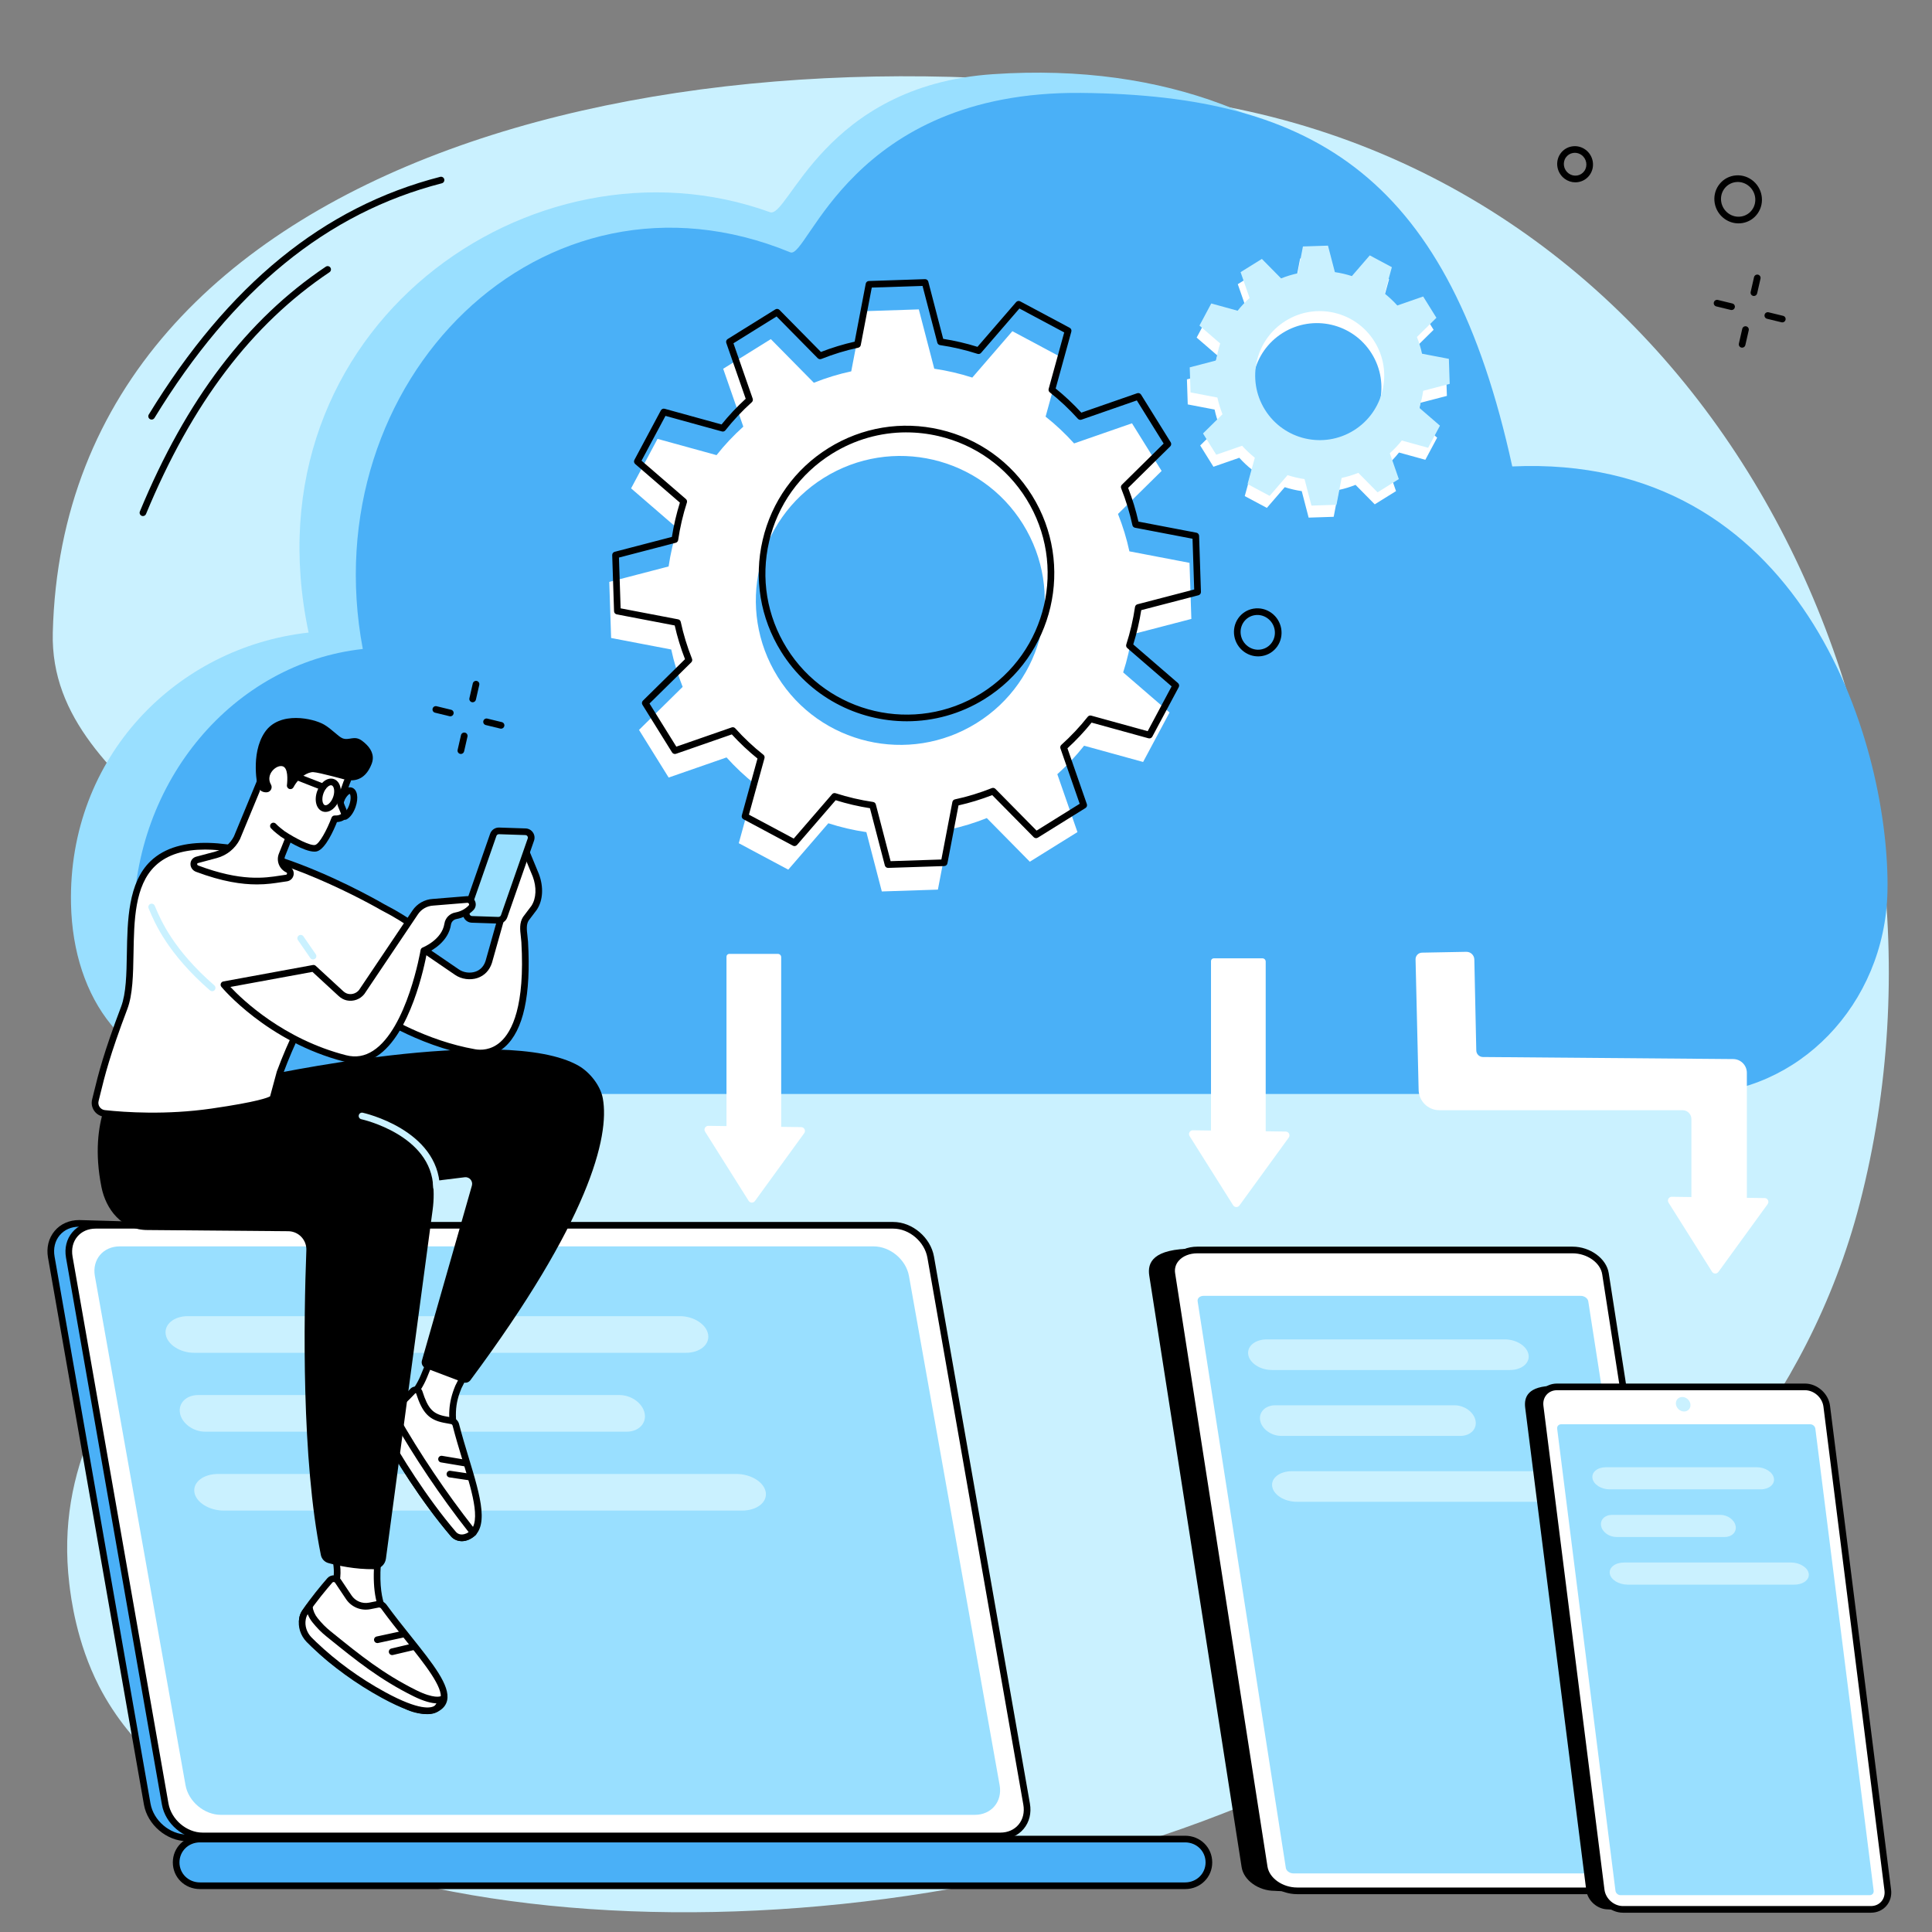
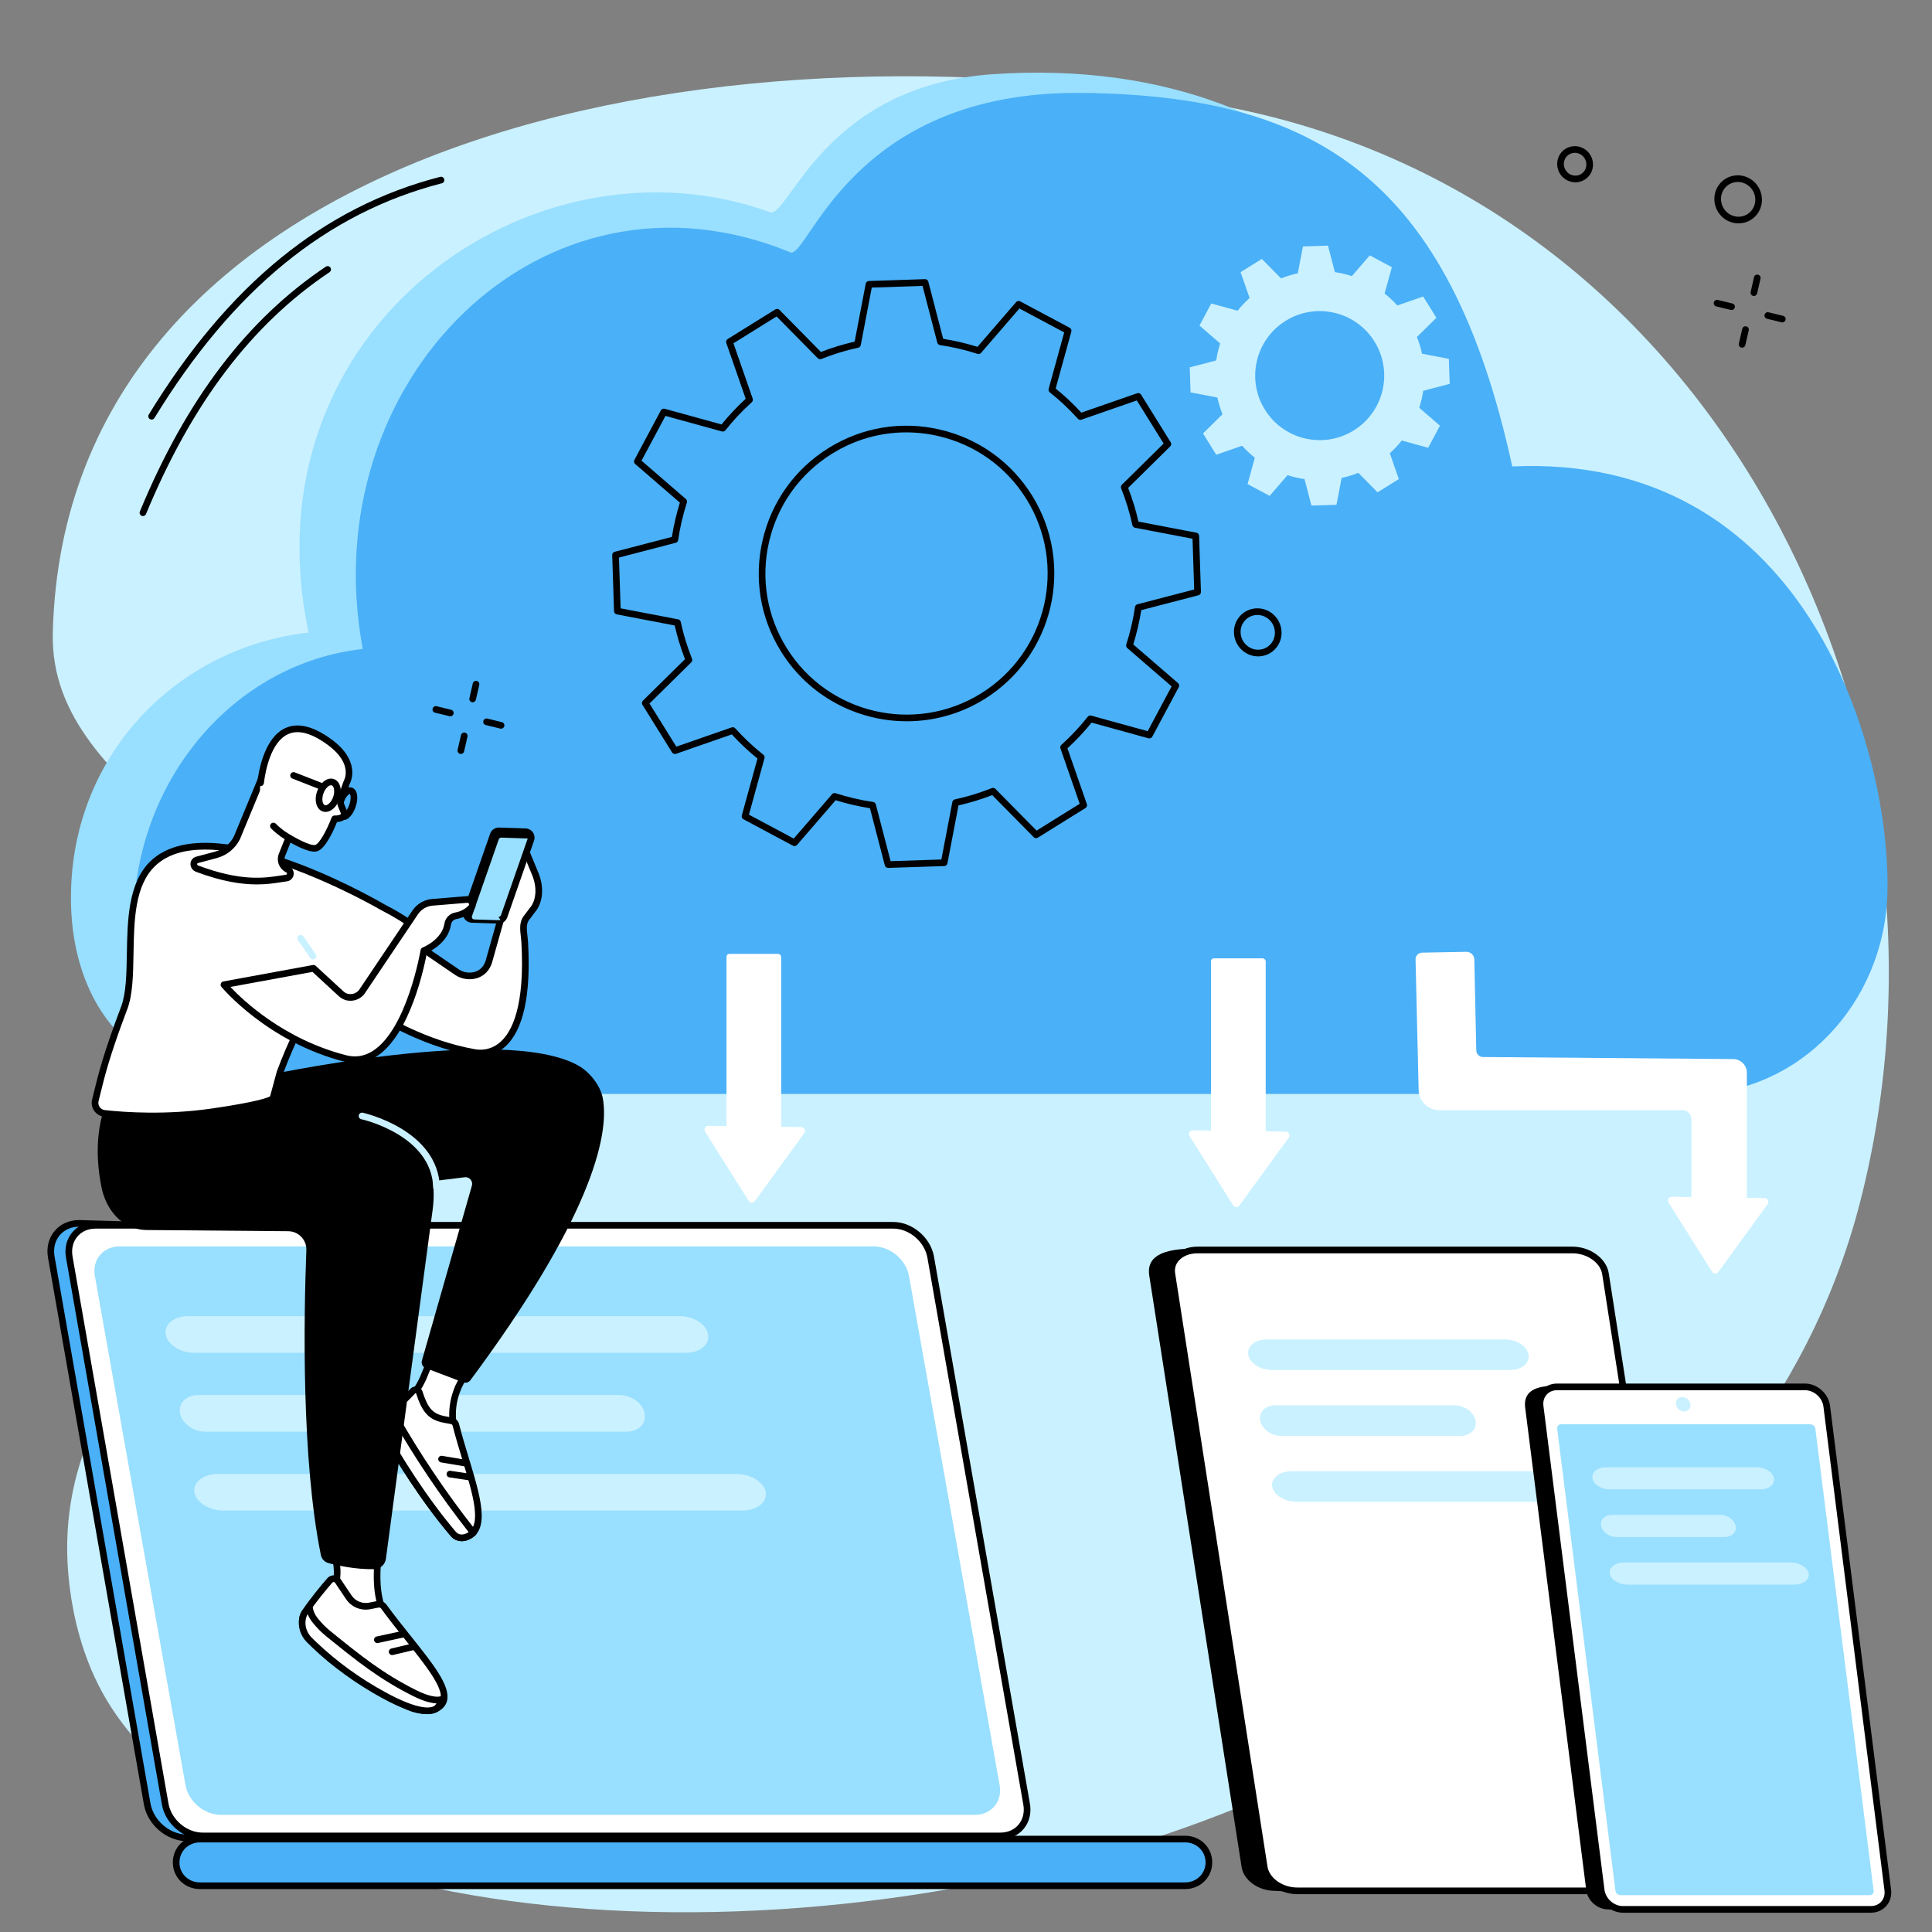
<svg xmlns="http://www.w3.org/2000/svg" id="Illustration" version="1.1" viewBox="0 0 2500 2500">
  <rect x="0" y="0" width="2500" height="2500" fill="#808080" stroke="none" />
  <defs>
    <style>
      .st0 {
        fill: #fff;
      }

      .st1 {
        fill: #caf1ff;
      }

      .st2 {
        fill: #4ab0f7;
      }

      .st3 {
        fill: #99dfff;
      }
    </style>
  </defs>
  <g id="Cloud_connection">
    <path class="st1" d="M1582.37,2346.71c130.94-51.21,689.61-269.72,824.16-789.55,153.43-592.76-171.17-1294.58-820.47-1419.19C912.54,8.7,84.27,189.1,68.31,818.63c-5.65,222.87,331.74,286.32,319.25,547.04-12.19,254.42-333.4,380.97-297.92,683.44,2.23,19,9.36,75.9,38.43,132.69,165.02,322.42,904.21,380.06,1454.3,164.91Z" />
    <g>
      <g>
        <path class="st2" d="M511.09,2345.27c23.83-19.47,48.84-37.62,74.46-54.93,51.99-35.13,106.79-66.54,162.17-96.97,29.13-16.01,59.38-30.49,89.24-45.39,30.04-14.99,60.16-29.84,90.28-44.68,27.53-13.56,55.06-27.13,82.54-40.77,62.46-211.17,130.3-450.57,116.83-450.57l-1024.17-28.91c-24.11,0-40.28,19.61-36.05,43.72l124.11,707.67c4.23,24.11,27.28,43.72,51.39,43.72h227.92c13.44-11.32,27.69-21.78,41.3-32.89Z" />
        <path d="M469.8,2382.47h-227.92c-26.1,0-51.06-21.21-55.63-47.28l-124.11-707.67c-2.29-13.06.74-25.36,8.54-34.65,7.65-9.11,18.93-14.12,31.75-14.12l1024.29,28.91h0c1.58,0,3.17.81,4.22,2.22,3.69,4.94,12.33,16.5-117.04,453.87-.34,1.15-1.14,2.1-2.21,2.63-27.49,13.64-55.02,27.21-82.55,40.77-30.59,15.07-60.51,29.82-90.26,44.67-6.76,3.37-13.53,6.72-20.31,10.07-22.77,11.26-46.31,22.9-68.78,35.24-49.31,27.1-107.1,59.78-161.83,96.77-28.04,18.95-52.29,36.84-74.14,54.69h0c-5.98,4.88-12.16,9.71-18.14,14.37-7.67,5.98-15.59,12.16-23.1,18.49-.78.65-1.76,1.01-2.77,1.01ZM102.31,1587.35c-10.12,0-19.06,3.93-25.04,11.05-6.13,7.3-8.5,17.11-6.65,27.62l124.11,707.67c3.88,22.14,25.04,40.16,47.15,40.16h226.35c7.27-6.08,14.83-11.97,22.15-17.68,5.94-4.63,12.09-9.42,17.99-14.24h0c22.06-18.02,46.52-36.07,74.77-55.16,55.02-37.18,113.02-69.99,162.5-97.18,22.63-12.43,46.26-24.12,69.11-35.41,6.77-3.35,13.53-6.69,20.28-10.06,29.77-14.86,59.71-29.62,90.3-44.69,26.97-13.29,53.93-26.57,80.85-39.93,106.73-360.91,118.81-431.19,117.9-443.31l-1021.78-28.84ZM511.09,2345.28h.03-.03ZM1126.42,1616.26c.06,0,.13,0,.19,0h-.19Z" />
      </g>
      <g>
        <path class="st0" d="M1155.84,1585.52H123.67c-22.78,0-38.01,18.47-34.02,41.25l124.11,707.67c4,22.78,25.7,41.25,48.48,41.25h1032.17c22.78,0,38.01-18.47,34.02-41.25l-124.11-707.67c-4-22.78-25.7-41.25-48.48-41.25Z" />
        <path d="M1294.42,2380H262.25c-24.74,0-48.39-20.1-52.72-44.81l-124.11-707.67c-2.18-12.41.7-24.09,8.09-32.9,7.26-8.64,17.97-13.4,30.16-13.4h1032.17c24.74,0,48.39,20.1,52.73,44.81l124.11,707.67c2.18,12.41-.7,24.09-8.09,32.9-7.26,8.64-17.97,13.4-30.16,13.4ZM123.67,1589.83c-9.61,0-17.98,3.67-23.57,10.32-5.73,6.82-7.94,16.01-6.21,25.88l124.11,707.67c3.64,20.78,23.49,37.69,44.24,37.69h1032.17c9.61,0,17.98-3.67,23.57-10.32,5.73-6.82,7.94-16.01,6.2-25.88l-124.11-707.67c-3.64-20.78-23.49-37.69-44.25-37.69H123.67Z" />
      </g>
      <path class="st3" d="M1130.4,1612.81H154.91c-21.53,0-35.92,17.19-32.15,38.4l117.3,658.8c3.78,21.21,24.29,38.4,45.82,38.4h975.49c21.53,0,35.92-17.19,32.15-38.4l-117.3-658.8c-3.78-21.21-24.29-38.4-45.82-38.4Z" />
      <g>
        <path class="st2" d="M1533.51,2379.74H258.74c-16.99,0-30.81,13.22-30.81,30.21s13.82,30.21,30.81,30.21h1274.77c17.01,0,30.81-13.19,30.81-30.21s-13.79-30.21-30.81-30.21Z" />
        <path d="M1533.51,2444.46H258.74c-19.69,0-35.11-15.16-35.11-34.51s15.42-34.51,35.11-34.51h1274.77c19.69,0,35.11,15.16,35.11,34.51s-15.42,34.51-35.11,34.51ZM258.74,2384.04c-14.86,0-26.5,11.38-26.5,25.9s11.64,25.9,26.5,25.9h1274.77c14.86,0,26.5-11.38,26.5-25.9s-11.64-25.9-26.5-25.9H258.74Z" />
      </g>
      <g>
        <path class="st1" d="M887.6,1750.5H251.09c-18.05,0-34.46-10.61-36.65-23.7h0c-2.19-13.09,10.66-23.7,28.71-23.7h636.52c18.05,0,34.46,10.61,36.65,23.7h0c2.19,13.09-10.66,23.7-28.71,23.7Z" />
        <path class="st1" d="M810.81,1852.6H265.54c-15.46,0-30.06-10.61-32.6-23.7h0c-2.54-13.09,7.93-23.7,23.39-23.7h545.26c15.46,0,30.06,10.61,32.6,23.7h0c2.54,13.09-7.93,23.7-23.39,23.7Z" />
        <path class="st1" d="M960.2,1954.7H289.71c-19.01,0-36.1-10.61-38.16-23.7h0c-2.06-13.09,11.68-23.7,30.69-23.7h670.49c19.01,0,36.1,10.61,38.16,23.7h0c2.06,13.09-11.68,23.7-30.69,23.7Z" />
      </g>
    </g>
    <g>
      <path d="M1649.32,2446.73l24.83,1.47,460.55-1.47c20.92,0,35.73-13.7,33.09-30.6l-119.52-765.42c-2.64-16.9-21.73-30.6-42.65-30.6l-461.01-4.37c-52.92,0-60.1,18.07-57.46,34.97l119.52,765.42c2.64,16.9,21.73,30.6,42.65,30.6Z" />
      <g>
        <path class="st0" d="M1678.52,2446.73h485.38c20.92,0,35.73-13.75,33.09-30.7l-119.52-767.86c-2.64-16.96-21.74-30.7-42.65-30.7h-485.38c-20.92,0-35.73,13.75-33.09,30.7l119.52,767.86c2.64,16.96,21.73,30.7,42.65,30.7Z" />
        <path d="M2163.9,2451.04h-485.38c-22.92,0-43.96-15.41-46.9-34.35l-119.52-767.86c-1.3-8.35,1.02-16.48,6.53-22.92,6.94-8.1,18.17-12.75,30.81-12.75h485.38c22.92,0,43.96,15.41,46.9,34.35l119.51,767.86c1.3,8.35-1.02,16.48-6.53,22.92-6.94,8.1-18.17,12.75-30.81,12.75ZM1549.45,1621.78c-10.13,0-18.97,3.55-24.27,9.74-3.91,4.56-5.48,10.09-4.57,16l119.52,767.86c2.32,14.92,19.55,27.06,38.4,27.06h485.38c10.13,0,18.97-3.55,24.27-9.74,3.91-4.56,5.48-10.09,4.57-16l-119.51-767.86c-2.32-14.92-19.55-27.06-38.4-27.06h-485.38Z" />
      </g>
-       <path class="st3" d="M2169.34,2417.09l-114.12-733.17c-.61-3.91-5.02-7.09-9.85-7.09h-487.99c-4.83,0-8.25,3.17-7.64,7.09l114.12,733.17c.61,3.91,5.02,7.09,9.85,7.09h487.99c4.83,0,8.25-3.17,7.64-7.09Z" />
      <g>
        <path class="st1" d="M1953.95,1772.77h-308.13c-15.07,0-28.78-8.86-30.61-19.8h0c-1.83-10.93,8.9-19.8,23.98-19.8h308.13c15.07,0,28.78,8.86,30.61,19.8h0c1.83,10.93-8.9,19.8-23.98,19.8Z" />
        <path class="st1" d="M1889.81,1858.04h-231.91c-12.91,0-25.1-8.86-27.23-19.8h0c-2.12-10.93,6.62-19.8,19.53-19.8h231.91c12.91,0,25.1,8.86,27.23,19.8h0c2.12,10.93-6.62,19.8-19.53,19.8Z" />
        <path class="st1" d="M2014.58,1943.31h-336.5c-15.88,0-30.15-8.86-31.87-19.8h0c-1.72-10.93,9.75-19.8,25.63-19.8h336.5c15.88,0,30.15,8.86,31.87,19.8h0c1.72,10.93-9.75,19.8-25.63,19.8Z" />
      </g>
    </g>
    <g>
      <path d="M2080.8,2470.73l16.41,1.2,304.4-1.2c13.82,0,23.62-11.17,21.87-24.95l-78.99-624.05c-1.74-13.78-14.37-24.95-28.19-24.95l-304.71-3.56c-34.98,0-39.72,14.73-37.98,28.51l78.99,624.05c1.74,13.78,14.37,24.95,28.19,24.95Z" />
      <g>
        <path class="st0" d="M2100.1,2470.73h320.81c13.82,0,23.62-11.21,21.87-25.03l-78.99-626.04c-1.74-13.82-14.37-25.03-28.19-25.03h-320.81c-13.82,0-23.62,11.21-21.87,25.03l78.99,626.04c1.74,13.82,14.37,25.03,28.19,25.03Z" />
        <path d="M2420.91,2475.04h-320.81c-15.9,0-30.46-12.92-32.46-28.8l-78.99-626.04c-1-7.96,1.2-15.48,6.2-21.16,4.96-5.62,12.04-8.72,19.94-8.72h320.81c15.9,0,30.46,12.92,32.46,28.8l78.99,626.04c1,7.96-1.2,15.48-6.2,21.16-4.96,5.62-12.04,8.72-19.94,8.72ZM2014.79,1798.93c-5.4,0-10.18,2.06-13.49,5.8-3.35,3.79-4.81,8.9-4.12,14.39l78.99,626.04c1.48,11.73,12.21,21.27,23.92,21.27h320.81c5.4,0,10.18-2.06,13.49-5.8,3.35-3.79,4.81-8.9,4.12-14.39l-78.99-626.04c-1.48-11.73-12.21-21.27-23.92-21.27h-320.81Z" />
      </g>
      <path class="st3" d="M2424.5,2446.56l-75.43-597.76c-.4-3.19-3.32-5.78-6.51-5.78h-322.54c-3.19,0-5.45,2.59-5.05,5.78l75.43,597.76c.4,3.19,3.32,5.78,6.51,5.78h322.54c3.19,0,5.45-2.59,5.05-5.78Z" />
      <path class="st1" d="M2179.21,1826.47c5.18,0,8.85-4.2,8.19-9.38-.65-5.18-5.38-9.38-10.56-9.38s-8.85,4.2-8.19,9.38,5.38,9.38,10.56,9.38Z" />
      <g>
        <path class="st1" d="M2278.12,1927.22h-195.35c-10.9,0-20.8-6.41-22.13-14.31h0c-1.32-7.9,6.44-14.31,17.33-14.31h195.35c10.9,0,20.8,6.41,22.13,14.31h0c1.32,7.9-6.44,14.31-17.33,14.31Z" />
        <path class="st1" d="M2231.76,1988.86h-140.26c-9.33,0-18.15-6.41-19.68-14.31h0c-1.54-7.9,4.79-14.31,14.12-14.31h140.26c9.33,0,18.15,6.41,19.68,14.31h0c1.54,7.9-4.79,14.31-14.12,14.31Z" />
        <path class="st1" d="M2321.95,2050.5h-215.86c-11.48,0-21.79-6.41-23.04-14.31h0c-1.25-7.9,7.05-14.31,18.53-14.31h215.86c11.48,0,21.79,6.41,23.04,14.31h0c1.25,7.9-7.05,14.31-18.53,14.31Z" />
      </g>
    </g>
    <g>
      <path class="st3" d="M2388.71,1111.41c0-193.55-79.28-481.75-461.08-464.25,21.51-245.12-187.44-581.97-642.66-551.18-219.72,14.86-264.77,187.21-288.6,178.59-306.45-110.85-680.35,149.85-597.04,543.99-170.28,18.78-311.41,160.12-307.45,351.03,2.58,124.02,73.07,219.41,187.38,219.41h1852.49c138.14,0,253.34-118.43,256.86-268.3.07-3.09.11-6.19.11-9.3Z" />
      <path class="st2" d="M2442.48,1145.11c0-188.58-111.8-558.6-485.63-541.54-81.18-371.82-252.74-480.58-558.12-483.34-298.23-2.7-353.11,215.74-376.07,206.29-320.85-132-618.37,166.68-553.2,513.27-166.72,18.3-296.82,170.37-296.82,355.25,0,.83,0,1.66,0,2.5.77,120.87,92.49,218.06,204.41,218.06h1813.81c135.26,0,248.05-115.39,251.5-261.41.07-3.01.11-6.03.11-9.07Z" />
    </g>
    <g>
      <g>
        <path class="st0" d="M1910.3,1359.15l-2.52-117.52c-.12-5.62-4.77-10.09-10.39-9.98l-57.31,1.08c-4.72.09-8.47,4-8.36,8.73l3.97,168.35c0,14.79,11.99,26.78,26.78,26.78h314.72c6.34,0,11.48,5.14,11.48,11.48v117.66h71.75v-177.51c0-9.77-7.87-17.71-17.64-17.79l-323.91-2.66c-4.74-.04-8.56-3.89-8.56-8.63Z" />
        <path class="st0" d="M2163.29,1548.63l120.14,1.66c3.99.05,6.26,4.59,3.92,7.82l-63.8,87.83c-2.05,2.82-6.29,2.68-8.15-.27l-56.34-89.49c-2.08-3.3.33-7.6,4.23-7.55Z" />
      </g>
      <g>
        <path class="st0" d="M1570.6,1240.07h62.96c2.35,0,4.25,1.9,4.25,4.25v224.81h-70.79v-225.48c0-1.98,1.61-3.58,3.58-3.58Z" />
        <path class="st0" d="M1543.56,1462.57l120.14,1.66c3.99.05,6.26,4.59,3.92,7.82l-63.8,87.83c-2.05,2.82-6.29,2.68-8.15-.27l-56.34-89.49c-2.08-3.3.33-7.6,4.23-7.55Z" />
      </g>
      <g>
        <path class="st0" d="M943.65,1234.33h62.96c2.35,0,4.25,1.9,4.25,4.25v224.81h-70.79v-225.48c0-1.98,1.61-3.58,3.58-3.58Z" />
        <path class="st0" d="M916.61,1456.83l120.14,1.66c3.99.05,6.26,4.59,3.92,7.82l-63.8,87.83c-2.05,2.82-6.29,2.68-8.15-.27l-56.34-89.49c-2.08-3.31.33-7.6,4.23-7.55Z" />
      </g>
    </g>
    <g>
      <g>
-         <path class="st0" d="M1332.55,1115.07l61.66-38.35-26.04-74.9c12.69-11.43,24.28-23.75,34.64-36.87l76.36,21.04,34.22-64.04-60.02-51.86c5.18-16.06,9.01-32.51,11.47-49.21l76.76-19.99-2.38-72.57-77.79-14.88c-3.5-16.34-8.45-32.52-14.77-48.38l56.47-55.67-38.35-61.65-74.91,26.04c-11.43-12.69-23.75-24.27-36.87-34.64l21.04-76.36-64.04-34.22-51.86,60.02c-16.06-5.18-32.51-9.01-49.2-11.47l-19.99-76.76-72.57,2.38-14.88,77.79c-16.35,3.5-32.52,8.45-48.38,14.77l-55.68-56.47-61.65,38.35,26.04,74.9c-12.69,11.44-24.28,23.75-34.64,36.87l-76.36-21.04-34.22,64.04,60.02,51.86c-5.18,16.05-9.01,32.51-11.47,49.2l-76.76,19.99,2.38,72.57,77.8,14.88c3.5,16.34,8.45,32.52,14.77,48.38l-56.47,55.68,38.35,61.65,74.9-26.04c11.44,12.69,23.75,24.28,36.87,34.64l-21.04,76.36,64.04,34.22,51.86-60.02c16.06,5.18,32.52,9.01,49.21,11.47l19.99,76.76,72.57-2.38,14.88-77.8c16.34-3.5,32.52-8.45,48.38-14.77l55.68,56.47ZM1006.27,875.66c-54.52-87.66-27.66-202.92,59.99-257.44,87.66-54.52,202.92-27.66,257.44,60,54.52,87.66,27.66,202.92-60,257.44-87.66,54.52-202.92,27.66-257.44-59.99Z" />
        <path d="M1149.14,1123.06c-1.95,0-3.67-1.32-4.16-3.22l-19.27-74.02c-14.99-2.35-29.89-5.82-44.35-10.34l-50.01,57.87c-1.32,1.52-3.51,1.93-5.29.98l-64.04-34.22c-1.77-.95-2.66-3-2.12-4.94l20.29-73.63c-11.67-9.41-22.83-19.9-33.23-31.23l-72.22,25.11c-1.9.66-4.01-.08-5.07-1.79l-38.35-61.65c-1.06-1.71-.8-3.93.63-5.34l54.45-53.68c-5.57-14.34-10.04-28.99-13.32-43.62l-75.01-14.35c-1.98-.38-3.43-2.08-3.49-4.09l-2.38-72.57c-.07-2.01,1.27-3.8,3.22-4.3l74.02-19.27c2.35-14.99,5.82-29.88,10.34-44.35l-57.87-50.01c-1.52-1.31-1.93-3.51-.98-5.29l34.22-64.04c.95-1.77,3-2.65,4.94-2.12l73.62,20.29c9.41-11.67,19.9-22.83,31.23-33.24l-25.11-72.22c-.66-1.9.08-4,1.79-5.07l61.65-38.35c1.71-1.06,3.92-.8,5.34.63l53.68,54.45c14.34-5.57,28.99-10.04,43.62-13.32l14.35-75.01c.38-1.98,2.08-3.43,4.09-3.49l72.57-2.39c2.02-.09,3.8,1.27,4.31,3.22l19.27,74.02c14.97,2.34,29.86,5.82,44.35,10.34l50.01-57.87c1.31-1.52,3.51-1.93,5.29-.98l64.04,34.22c1.77.95,2.66,3,2.12,4.94l-20.29,73.63c11.68,9.43,22.84,19.91,33.23,31.23l72.22-25.11c1.91-.65,4.01.08,5.07,1.79l38.35,61.66c1.06,1.71.8,3.93-.63,5.34l-54.45,53.68c5.56,14.33,10.04,28.97,13.32,43.62l75.01,14.35c1.98.38,3.43,2.08,3.49,4.09l2.38,72.57c.07,2.01-1.27,3.8-3.22,4.3l-74.02,19.27c-2.34,14.98-5.82,29.87-10.33,44.35l57.87,50.01c1.52,1.31,1.93,3.51.98,5.29l-34.22,64.04c-.95,1.77-3,2.65-4.94,2.12l-73.62-20.29c-9.42,11.68-19.91,22.84-31.23,33.24l25.11,72.22c.66,1.9-.08,4-1.79,5.07l-61.65,38.35c-1.71,1.06-3.93.8-5.34-.63l-53.68-54.45c-14.34,5.56-28.99,10.04-43.62,13.32l-14.35,75.01c-.38,1.98-2.08,3.43-4.09,3.49l-72.57,2.38s-.1,0-.14,0ZM1079.95,1026.22c.44,0,.89.07,1.32.21,15.77,5.09,32.09,8.89,48.51,11.31,1.71.25,3.1,1.5,3.54,3.18l19.12,73.43,65.69-2.16,14.24-74.42c.32-1.7,1.64-3.04,3.33-3.4,15.99-3.42,32.04-8.32,47.69-14.56,1.61-.64,3.44-.26,4.66.98l53.26,54.02,55.81-34.72-24.91-71.65c-.57-1.63-.1-3.45,1.18-4.61,12.51-11.27,24-23.5,34.15-36.34,1.07-1.36,2.86-1.94,4.52-1.48l73.04,20.13,30.98-57.97-57.41-49.61c-1.31-1.13-1.81-2.93-1.28-4.58,5.09-15.79,8.89-32.11,11.3-48.51.25-1.71,1.5-3.1,3.17-3.54l73.43-19.12-2.16-65.69-74.41-14.23c-1.7-.33-3.04-1.64-3.4-3.33-3.43-16.01-8.33-32.06-14.56-47.69-.64-1.61-.26-3.44.98-4.66l54.02-53.26-34.71-55.81-71.66,24.91c-1.64.57-3.45.1-4.61-1.19-11.27-12.5-23.49-23.99-36.34-34.14-1.36-1.07-1.94-2.85-1.48-4.52l20.13-73.04-57.97-30.97-49.61,57.41c-1.13,1.31-2.94,1.81-4.58,1.28-15.8-5.1-32.12-8.9-48.51-11.31-1.71-.25-3.1-1.5-3.54-3.18l-19.12-73.43-65.69,2.16-14.24,74.41c-.32,1.7-1.64,3.04-3.33,3.4-16,3.42-32.04,8.33-47.69,14.56-1.61.63-3.44.25-4.66-.98l-53.26-54.02-55.81,34.72,24.91,71.65c.57,1.63.1,3.45-1.18,4.61-12.52,11.28-24,23.51-34.14,36.34-1.07,1.36-2.86,1.94-4.52,1.48l-73.04-20.13-30.98,57.97,57.42,49.61c1.31,1.13,1.81,2.93,1.28,4.58-5.09,15.77-8.89,32.09-11.31,48.51-.25,1.71-1.5,3.11-3.17,3.54l-73.43,19.12,2.16,65.69,74.41,14.24c1.7.32,3.04,1.64,3.4,3.33,3.42,15.99,8.32,32.04,14.56,47.69.64,1.61.26,3.44-.98,4.66l-54.02,53.26,34.71,55.81,71.65-24.91c1.64-.57,3.45-.1,4.61,1.19,11.28,12.52,23.51,24,36.34,34.14,1.36,1.07,1.94,2.85,1.48,4.52l-20.13,73.04,57.97,30.97,49.61-57.41c.83-.96,2.03-1.49,3.26-1.49ZM1173.41,933.32c-63.95,0-126.49-31.99-162.68-90.18-26.98-43.37-35.45-94.65-23.86-144.39,11.59-49.75,41.86-92,85.23-118.97,43.37-26.98,94.65-35.45,144.39-23.86,49.74,11.59,92,41.86,118.97,85.23,55.69,89.53,28.16,207.68-61.38,263.37-31.35,19.5-66.23,28.8-100.68,28.8ZM1172.75,559.48c-33.69,0-66.78,9.38-96.1,27.62-41.42,25.76-70.33,66.11-81.4,113.62-11.07,47.5-2.98,96.47,22.78,137.89h0c53.18,85.5,166.01,111.79,251.51,58.62,85.5-53.18,111.79-166.01,58.61-251.51-25.76-41.42-66.11-70.32-113.62-81.39-13.88-3.23-27.89-4.83-41.79-4.83Z" />
      </g>
      <g>
-         <path class="st0" d="M1778.91,652.61l27.54-17.13-11.63-33.45c5.67-5.11,10.84-10.61,15.47-16.47l34.1,9.4,15.28-28.6-26.81-23.16c2.31-7.17,4.03-14.52,5.12-21.98l34.28-8.93-1.06-32.41-34.74-6.65c-1.56-7.3-3.77-14.52-6.6-21.61l25.22-24.86-17.13-27.54-33.45,11.63c-5.11-5.67-10.61-10.84-16.46-15.47l9.4-34.1-28.6-15.28-23.16,26.81c-7.17-2.31-14.52-4.03-21.98-5.12l-8.93-34.28-32.41,1.06-6.65,34.74c-7.3,1.56-14.52,3.77-21.61,6.6l-24.87-25.22-27.54,17.13,11.63,33.45c-5.67,5.11-10.84,10.61-15.47,16.47l-34.1-9.4-15.28,28.6,26.81,23.16c-2.31,7.17-4.03,14.52-5.12,21.98l-34.28,8.93,1.06,32.41,34.74,6.65c1.56,7.3,3.77,14.52,6.6,21.61l-25.22,24.87,17.13,27.54,33.45-11.63c5.11,5.67,10.61,10.84,16.47,15.47l-9.4,34.1,28.6,15.28,23.16-26.81c7.17,2.31,14.52,4.03,21.98,5.12l8.93,34.28,32.41-1.06,6.65-34.74c7.3-1.56,14.52-3.77,21.61-6.6l24.87,25.22ZM1633.19,545.69c-24.35-39.15-12.35-90.63,26.79-114.98,39.15-24.35,90.63-12.35,114.98,26.79,24.35,39.15,12.35,90.62-26.79,114.98-39.15,24.35-90.63,12.35-114.98-26.79Z" />
        <path class="st1" d="M1782.53,637.07l27.54-17.13-11.63-33.45c5.67-5.11,10.84-10.61,15.47-16.47l34.1,9.4,15.28-28.6-26.8-23.16c2.31-7.17,4.02-14.52,5.12-21.98l34.28-8.93-1.06-32.41-34.74-6.65c-1.56-7.3-3.77-14.52-6.6-21.61l25.22-24.87-17.13-27.54-33.45,11.63c-5.11-5.67-10.61-10.84-16.46-15.47l9.4-34.1-28.6-15.28-23.16,26.81c-7.17-2.31-14.52-4.03-21.98-5.12l-8.93-34.28-32.41,1.06-6.65,34.74c-7.3,1.56-14.52,3.77-21.61,6.6l-24.87-25.22-27.54,17.13,11.63,33.45c-5.67,5.11-10.84,10.61-15.47,16.47l-34.1-9.4-15.28,28.6,26.81,23.16c-2.31,7.17-4.03,14.52-5.12,21.98l-34.28,8.93,1.06,32.41,34.74,6.65c1.56,7.3,3.77,14.52,6.6,21.61l-25.22,24.87,17.13,27.54,33.45-11.63c5.11,5.67,10.61,10.84,16.47,15.47l-9.4,34.1,28.6,15.28,23.16-26.81c7.17,2.31,14.52,4.03,21.98,5.12l8.93,34.28,32.41-1.06,6.65-34.74c7.3-1.56,14.52-3.77,21.61-6.6l24.87,25.22ZM1636.81,530.15c-24.35-39.15-12.35-90.63,26.79-114.98,39.15-24.35,90.63-12.35,114.98,26.79,24.35,39.15,12.35,90.63-26.79,114.98-39.15,24.35-90.63,12.35-114.98-26.79Z" />
      </g>
    </g>
    <g>
      <g>
        <g>
          <g>
            <path class="st0" d="M592.38,1869.83c-9.94-32.8-8.26-53.51.76-75.08l15.18-30.21-45.66-18.32-14,34.39c-4.51,11.08-11.03,21.22-19.24,29.92l-7.55,8,70.5,51.3Z" />
            <path d="M592.38,1874.13c-.89,0-1.78-.27-2.53-.82l-70.5-51.29c-1-.73-1.64-1.85-1.75-3.08-.11-1.23.31-2.45,1.15-3.35l7.55-8c7.87-8.35,14.06-17.97,18.38-28.59l14-34.39c.89-2.19,3.39-3.25,5.59-2.37l45.66,18.32c1.12.45,2,1.35,2.42,2.47.43,1.13.36,2.38-.18,3.46l-15.12,30.08c-7.78,18.67-10.84,38.09-.56,72.04.54,1.77-.12,3.68-1.63,4.76-.75.53-1.62.8-2.49.8ZM528.37,1817.93l56.63,41.21c-6.09-25.46-4.73-44.77,4.17-66.05.04-.09.08-.18.12-.27l13.08-26.03-37.34-14.98-12.38,30.42c-4.73,11.61-11.49,22.13-20.09,31.26l-4.19,4.44Z" />
          </g>
          <g>
            <g>
              <path class="st0" d="M542.54,1801.75c-1.14-3.56-5.82-4.43-8.38-1.71-7.23,7.68-19.87,20.55-29.47,27.18-8.95,6.18-11.74,18.11-6.67,27.66,14.33,27.01,50.59,85.61,88.81,130.33,2.62,3.06,9.11,7.15,18.48,2.94,31.43-14.13,1.55-78.01-15.5-144.53-.67-2.61-2.78-4.61-5.43-5.1l-9.49-1.75c-17.55-3.5-24.91-11.75-32.35-35.03Z" />
              <path d="M597.56,1994.26c-6.23,0-11.16-2.92-14-6.24-38.26-44.76-74.39-102.93-89.34-131.11-6.12-11.54-2.67-25.83,8.03-33.22,9.38-6.48,22.06-19.44,28.78-26.59,2.27-2.41,5.69-3.44,8.95-2.72,3.19.72,5.68,2.99,6.67,6.07h0c7.05,22.07,13.31,28.97,29.09,32.12l9.43,1.74c4.27.78,7.73,4.03,8.82,8.26,3.86,15.06,8.36,29.91,12.71,44.29,15.08,49.78,28.1,92.77.38,105.24-3.41,1.53-6.6,2.17-9.52,2.17ZM537.88,1802.75c-.17,0-.39.04-.58.24-8.5,9.04-20.63,21.19-30.16,27.77-7.11,4.92-9.39,14.42-5.32,22.11,14.77,27.84,50.47,85.32,88.28,129.55.81.95,5.26,5.49,13.44,1.81,20.82-9.36,8.82-49-5.09-94.89-4.38-14.46-8.91-29.41-12.81-44.64-.25-.99-1.05-1.75-2.04-1.93l-9.49-1.75c-19.05-3.79-27.7-13.02-35.67-37.95h0c-.02-.07-.07-.23-.37-.29-.04-.01-.11-.02-.2-.02Z" />
            </g>
            <g>
              <path class="st0" d="M506.85,1825.75s-1.45.99-2.15,1.47c-8.95,6.18-11.74,18.11-6.67,27.66,14.33,27.01,50.59,85.61,88.81,130.33,2.62,3.06,9.11,7.15,18.48,2.94,2.87-1.29,7.2-4.81,7.2-4.81l-2.57-3.27c-36.61-46.62-69.74-95.86-99.12-147.35l-3.98-6.97Z" />
              <path d="M597.56,1994.26c-6.23,0-11.16-2.92-14-6.24-38.26-44.76-74.39-102.93-89.34-131.11-6.12-11.54-2.67-25.83,8.03-33.22l2.18-1.49c.99-.67,2.22-.9,3.39-.63,1.17.27,2.17,1.02,2.76,2.06l3.98,6.97c29.18,51.14,62.41,100.54,98.76,146.83l2.57,3.27c1.45,1.85,1.15,4.52-.67,6-.49.4-4.86,3.92-8.15,5.39-3.4,1.53-6.6,2.17-9.52,2.17ZM505.49,1832.06c-5.79,5.16-7.4,13.75-3.66,20.8,14.77,27.84,50.47,85.32,88.28,129.55.81.95,5.26,5.49,13.44,1.81.77-.34,1.8-.99,2.85-1.7-36.55-46.56-69.97-96.25-99.31-147.68l-1.6-2.79Z" />
            </g>
            <path d="M602.84,1897.67c-.24,0-.48-.02-.72-.06l-31.49-5.28c-2.34-.39-3.93-2.61-3.53-4.96.39-2.35,2.62-3.9,4.96-3.53l31.49,5.28c2.34.39,3.93,2.61,3.53,4.96-.35,2.1-2.18,3.59-4.24,3.59Z" />
            <path d="M607.94,1915.61c-.21,0-.42-.01-.64-.05l-25.73-3.82c-2.35-.35-3.98-2.54-3.63-4.89.35-2.35,2.54-3.99,4.89-3.63l25.73,3.82c2.35.35,3.98,2.54,3.63,4.89-.32,2.14-2.16,3.67-4.25,3.67Z" />
          </g>
        </g>
        <path d="M335.09,1393.52s316.94-69.5,413.53-14.48c14.55,8.29,28.35,25.66,31.4,42.13,9.27,50.14-18.65,159.41-171.34,364.82-2.16,2.9-5.99,4.03-9.37,2.75l-48.44-18.38c-3.93-1.49-6.06-5.74-4.91-9.78l64.67-226.37c1.68-5.89-3.19-11.59-9.27-10.85l-302.04,37.12,35.77-166.98Z" />
        <g>
          <g>
            <path class="st0" d="M428.68,1990.36l6.21,29.51c8.3,42.96-23.09,64.93-23.09,64.93l92.81,11.3s-20.26-12.32-16.14-71.98l5.31-49.92-65.11,16.17Z" />
            <path d="M504.61,2100.4c-.17,0-.34-.01-.51-.03l-92.81-11.3c-1.77-.22-3.22-1.5-3.66-3.23-.43-1.73.25-3.55,1.71-4.57,1.18-.84,28.98-21.03,21.33-60.59l-6.2-29.43c-.48-2.27.93-4.51,3.18-5.07l65.11-16.17c1.37-.33,2.81,0,3.86.93,1.06.92,1.6,2.3,1.45,3.7l-5.31,49.92c-3.82,55.27,13.98,67.78,14.16,67.9,1.66,1.1,2.38,3.23,1.69,5.1-.63,1.71-2.23,2.84-4.01,2.84ZM421.72,2081.66l72.63,8.84c-5.99-10.02-12.71-29.77-10.15-66.69l4.67-43.96-55.11,13.68,5.36,25.44c6.16,31.88-8,52.78-17.39,62.69Z" />
          </g>
          <g>
            <g>
              <path class="st0" d="M426.76,2045.09c-7.65,8.81-21.52,25.35-32.16,41.35-6.68,10.05-2.69,21.63,4.48,31.25,14.61,19.64,34.66,34.75,58.22,50.3,20.59,13.58,43.6,27.9,71.28,40.57,7.52,3.44,24.46,8.14,35.79,2.49,34.22-17.07-22.84-70.52-67.71-132.1-1.76-2.41-4.75-3.6-7.68-3.02l-10.5,2.09c-10.51,2.09-21.22-2.33-27.17-11.22l-14.13-21.11c-2.41-3.59-7.57-3.9-10.42-.62Z" />
              <path d="M551.64,2217.96c-9.78,0-19.6-3.08-24.86-5.48-28.41-13-52.27-27.96-71.86-40.89-21.55-14.22-43.65-30.28-59.31-51.32-9.77-13.13-11.4-25.99-4.6-36.21,10.83-16.29,25.01-33.18,32.49-41.79h0c2.25-2.6,5.54-4,8.92-3.74,3.4.21,6.43,1.96,8.32,4.79l14.13,21.11c4.99,7.46,13.93,11.13,22.75,9.39l10.5-2.09c4.56-.91,9.26.94,12,4.7,10.3,14.14,21.15,27.72,31.63,40.85,28.52,35.71,51.05,63.92,46.83,83.07-1.39,6.29-5.53,11.19-12.31,14.57-4.44,2.21-9.54,3.05-14.65,3.05ZM430.01,2047.91c-7.35,8.46-21.26,25.03-31.83,40.92-5.94,8.93-.92,19.23,4.35,26.3,14.03,18.86,32.99,33.34,57.14,49.28,19.32,12.74,42.82,27.49,70.7,40.24,7.8,3.56,22.78,7.19,32.08,2.56,4.4-2.2,6.94-5.05,7.75-8.72,3.34-15.13-20.21-44.62-45.15-75.84-10.54-13.2-21.45-26.86-31.86-41.15-.77-1.06-2.1-1.6-3.36-1.33l-10.5,2.09c-12.26,2.45-24.65-2.68-31.59-13.05l-14.13-21.11c-.53-.79-1.3-.96-1.71-.98-.43-.03-1.23.04-1.88.79h0Z" />
            </g>
            <g>
              <path class="st0" d="M400.11,2079s-4.99,6.66-5.51,7.44c-1.67,2.51-2.66,5.45-3.2,8.45-1.75,9.67,1.61,19.58,8.4,26.69,1.64,1.72,3.87,3.9,6.46,6.38,26.93,25.63,57.2,47.47,89.82,65.29,16.55,9.04,53.27,27.62,68.29,17.81,4.63-3.03,7.47-12.26,7.47-12.26,0,0-8.77,5.27-35.18-7.86-44.61-22.17-74.82-47.05-111.64-76.8-7.25-5.85-12.24-11.22-17.4-17.61-4.07-5.04-6.68-11.11-7.51-17.53h0Z" />
              <path d="M553.17,2218.1c-13.68,0-33.48-7.04-59.16-21.07-33.38-18.24-63.91-40.43-90.73-65.95-2.85-2.72-5.01-4.85-6.61-6.52-7.91-8.28-11.47-19.66-9.52-30.42.71-3.9,2.01-7.29,3.86-10.07.54-.82,4.46-6.06,5.65-7.64,1.05-1.4,2.85-2.03,4.54-1.58,1.69.45,2.95,1.87,3.17,3.61.73,5.62,3.01,10.94,6.59,15.37,5.66,7.01,10.52,11.92,16.76,16.96l3.54,2.86c34.64,28,64.56,52.19,107.31,73.44,23.02,11.44,31.17,7.95,31.25,7.91,1.53-.91,3.36-.74,4.77.36,1.4,1.1,1.88,3.01,1.36,4.71-.55,1.79-3.58,10.9-9.23,14.6-3.51,2.29-8.03,3.44-13.54,3.44ZM398.2,2088.79s-.02.03-.03.04c-1.2,1.8-2.06,4.1-2.55,6.83-1.46,8.07,1.26,16.64,7.27,22.94,1.48,1.55,3.61,3.65,6.32,6.23,26.28,25.01,56.19,46.75,88.92,64.64,44.93,24.55,59.63,20.75,63.87,17.98.92-.6,1.88-1.84,2.76-3.31-6.19-.22-15.8-2.29-30.02-9.36-43.6-21.67-73.86-46.13-108.89-74.45l-3.54-2.86c-6.74-5.45-11.97-10.73-18.04-18.25-2.56-3.17-4.61-6.69-6.07-10.44Z" />
            </g>
            <path d="M488.28,2126.13c-1.98,0-3.77-1.38-4.2-3.4-.5-2.32.98-4.61,3.3-5.11l34.62-7.48c2.32-.51,4.61.98,5.12,3.3.5,2.32-.98,4.61-3.3,5.11l-34.62,7.48c-.31.07-.61.1-.91.1Z" />
            <path d="M507.43,2141.67c-1.95,0-3.72-1.33-4.19-3.32-.55-2.32.89-4.63,3.2-5.18l28.08-6.62c2.3-.55,4.63.89,5.18,3.2.55,2.31-.89,4.63-3.2,5.18l-28.08,6.62c-.33.08-.66.11-.99.11Z" />
          </g>
        </g>
        <path d="M540.15,1484.13c-92.34-78.97-389.49-81.46-389.49-81.46,0,0-37.11,44.26-19.4,133.28,5.84,29.36,26.6,55.7,59.41,55.7l182.3,1.54c13.36.11,23.97,11.24,23.45,24.59-3.39,88.12-6.42,270.3,18.78,394.45,1.02,5.03,4.81,9.04,9.77,10.38,11.64,3.16,34.46,8.27,59.2,7.93,7.71-.1,14.17-5.91,15.2-13.56l60.46-451.46c1.82-13.61,1.86-27.43-.41-40.97-2.43-14.47-7.77-30.6-19.26-40.42Z" />
        <path class="st1" d="M564.9,1541.09c-2.32,0-4.23-1.85-4.3-4.18-1.96-68.39-92.13-88.45-93.04-88.64-2.32-.5-3.81-2.78-3.31-5.11.49-2.33,2.79-3.81,5.1-3.31.98.21,97.7,21.64,99.86,96.81.07,2.38-1.8,4.36-4.18,4.43-.04,0-.08,0-.13,0Z" />
      </g>
      <g>
        <g>
          <path class="st0" d="M678.95,1218.86c-.6-10.43-3.89-21.55,1.48-30.01l10.85-14.37c7.91-12.28,7.07-28.45,2.12-41.74l-14.21-34.37c-1.37-3.85-6.88,4.84-7.99,8.77l-38.79,137.7c-6.48,19.94-28.54,21.67-40.96,13.18l-51.09-34.91-60.43,84.03s58.74,41.52,134.12,54.82c17.06,3.01,73.26,1.32,64.91-143.11Z" />
          <path d="M621.37,1366.9c-3.36,0-6.15-.34-8.07-.68-75.46-13.31-135.26-55.13-135.86-55.55-.94-.66-1.57-1.67-1.76-2.8-.19-1.13.08-2.29.75-3.23l60.43-84.03c1.36-1.9,3.99-2.36,5.92-1.04l51.09,34.91c6,4.1,14.38,5.22,21.35,2.84,4.42-1.5,10.27-5.12,13.09-13.8l38.74-137.54c.04-.14,4.37-12.66,10.92-12.87,1.85.07,4.25.91,5.28,3.83l14.13,34.17c6.21,16.66,5.27,33.7-2.48,45.71-.06.09-.12.18-.18.26l-10.73,14.22c-3.18,5.15-2.36,12.15-1.49,19.55.3,2.53.6,5.15.76,7.76h0c4,69.07-6.05,114.83-29.86,136-11.33,10.07-23.52,12.28-32.02,12.28ZM486.01,1306.05c13.82,8.99,65.7,40.55,128.78,51.68,6.9,1.22,20.34,1.6,32.88-9.55,14.95-13.3,31.76-46.48,26.99-129.07-.14-2.35-.41-4.73-.71-7.25-1.01-8.64-2.06-17.57,2.86-25.31.06-.1.13-.19.2-.28l10.75-14.24c6.2-9.74,6.81-23.84,1.62-37.77l-12.27-29.67c-.77,1.3-1.47,2.72-1.76,3.74l-38.78,137.69c-3.11,9.58-9.68,16.43-18.55,19.45-9.45,3.22-20.82,1.7-28.99-3.88l-47.62-32.53-55.38,77ZM675.2,1100.02s.02.04.03.07l-.03-.07Z" />
        </g>
        <g>
          <path class="st0" d="M557.77,1214.16l-2.74-2.07c-14.7-11.08-30.08-21.61-46.05-30.76l-14.19-7.66c-13.59-7.85-223.19-127.13-297.07-56.16-44.88,43.11-19.16,139.65-37.02,186.78-25.74,67.9-30.62,92.73-37.31,119.47-2.03,8.11,3.57,16.1,11.88,17.01,25.5,2.79,79.45,6.57,138.86-2.01,82.44-11.9,79.32-18.24,79.32-18.24l8.87-32.78c14.58-39.38,33.18-77.05,55.42-112.48l73.83,43.49,66.2-104.59Z" />
          <path d="M197.46,1448.37c-26.41,0-48.39-1.76-62.67-3.32-5.21-.57-9.91-3.35-12.89-7.64-2.98-4.28-3.96-9.63-2.69-14.69.77-3.07,1.51-6.11,2.27-9.2,5.78-23.63,12.33-50.42,35.2-110.76,6.58-17.36,7.02-42.31,7.48-68.72.76-43.03,1.61-91.81,30.58-119.64,75.25-72.28,279.2,42.24,302.21,55.54l14.08,7.6c15,8.6,30.21,18.76,46.6,31.12l2.74,2.06c1.79,1.35,2.24,3.85,1.05,5.74l-66.2,104.59c-1.24,1.96-3.82,2.6-5.82,1.41l-70.22-41.35c-21.12,34.18-38.86,70.48-52.74,107.95l-8.68,32.08c-.07.61-.26,1.22-.56,1.8-1.28,2.42-4.68,8.87-82.44,20.09-27.7,4-54.19,5.35-77.28,5.35ZM265.25,1099.33c-25.88,0-48.62,5.99-64.55,21.29-26.39,25.35-27.18,70.2-27.94,113.58-.48,27.18-.93,52.85-8.04,71.62-22.68,59.84-29.16,86.36-34.88,109.75-.76,3.1-1.5,6.16-2.28,9.24-.67,2.68-.17,5.41,1.41,7.68,1.57,2.24,4.03,3.71,6.76,4,26.37,2.88,79.33,6.45,137.78-1.99,60.52-8.74,73.44-14.34,75.99-15.86l8.67-32.02c.03-.13.07-.25.12-.37,14.58-39.39,33.36-77.5,55.81-113.28,1.24-1.97,3.82-2.61,5.83-1.42l70.24,41.37,61.85-97.71c-15.93-11.99-30.71-21.85-45.17-30.14l-14.1-7.61c-7.05-4.07-136.55-78.14-227.49-78.14ZM349.28,1421.61c.07.27.17.54.3.82-.13-.26-.23-.54-.3-.82Z" />
        </g>
        <g>
          <path class="st3" d="M644.84,1190.8l-34.23-1.14c-5.15-.17-8.65-5.28-6.95-10.14l34.63-99.26c1.1-3.15,4.12-5.23,7.46-5.11l34.23,1.14c5.15.17,8.65,5.28,6.95,10.14l-34.63,99.26c-1.1,3.15-4.12,5.23-7.46,5.11Z" />
-           <path d="M645.1,1195.11c-.13,0-.27,0-.4,0h0l-34.23-1.14c-3.84-.13-7.28-2.02-9.45-5.18-2.17-3.16-2.69-7.06-1.42-10.68l34.63-99.26c1.73-4.95,6.48-8.18,11.67-8l34.23,1.14c3.83.13,7.28,2.01,9.45,5.18,2.17,3.16,2.69,7.06,1.43,10.69l-34.63,99.26c-1.69,4.83-6.18,8.01-11.27,8.01ZM644.98,1186.5c1.44-.03,2.77-.85,3.26-2.23l34.63-99.26c.35-1.01.21-2.1-.4-2.98-.6-.88-1.56-1.41-2.63-1.44l-34.23-1.14c-1.46.03-2.77.85-3.25,2.23l-34.63,99.26c-.35,1.01-.21,2.1.4,2.98.61.88,1.57,1.41,2.64,1.45l34.23,1.14Z" />
+           <path d="M645.1,1195.11c-.13,0-.27,0-.4,0h0l-34.23-1.14c-3.84-.13-7.28-2.02-9.45-5.18-2.17-3.16-2.69-7.06-1.42-10.68l34.63-99.26c1.73-4.95,6.48-8.18,11.67-8l34.23,1.14c3.83.13,7.28,2.01,9.45,5.18,2.17,3.16,2.69,7.06,1.43,10.69l-34.63,99.26c-1.69,4.83-6.18,8.01-11.27,8.01ZM644.98,1186.5c1.44-.03,2.77-.85,3.26-2.23l34.63-99.26l-34.23-1.14c-1.46.03-2.77.85-3.25,2.23l-34.63,99.26c-.35,1.01-.21,2.1.4,2.98.61.88,1.57,1.41,2.64,1.45l34.23,1.14Z" />
        </g>
        <g>
          <path class="st0" d="M405.64,1252.96l35.32,32.56c2.44,2.29,5.39,4.08,8.67,4.76,6.72,1.4,13.91-1,18.42-6.66l69.3-103.09c5.16-7.67,13.62-12.49,22.85-13.01l44.12-3.6c5.82-.47,9.3,6.56,5.23,10.74-4.26,4.37-10.57,8.67-19.58,10.31-5.54,1.01-9.81,5.28-10.66,10.84-3.62,23.73-30.82,34.26-30.82,34.26,0,0-26.49,158.86-101.73,139.57-99.8-25.58-156.97-95.42-156.97-95.42l115.84-21.27Z" />
          <path d="M459.22,1375.58c-4.43,0-8.94-.59-13.52-1.76-100.01-25.64-158.65-96.15-159.24-96.86-.97-1.18-1.23-2.78-.71-4.21.52-1.43,1.77-2.48,3.26-2.75l115.84-21.27c1.34-.25,2.7.15,3.7,1.07l35.32,32.56c2.1,1.97,4.38,3.24,6.63,3.71,5.29,1.1,10.67-.82,14.08-5l69.2-102.94c5.88-8.74,15.66-14.31,26.18-14.9l44.01-3.59c4.5-.39,8.68,2.06,10.62,6.18,1.9,4.04,1.13,8.69-1.96,11.85-5.95,6.09-13.31,9.97-21.89,11.54-3.79.69-6.61,3.54-7.18,7.26-3.34,21.93-24.19,33.36-31.23,36.63-2.92,15.96-20.98,105.2-64.72,133.69-8.98,5.85-18.49,8.78-28.4,8.78ZM298.13,1277.08c15.89,16.91,68.9,67.68,149.71,88.4,12.56,3.22,24.04,1.29,35.08-5.9,43.94-28.62,61.17-129.2,61.34-130.21.25-1.5,1.27-2.76,2.69-3.3.24-.1,24.93-9.97,28.12-30.89,1.11-7.29,6.8-13.09,14.14-14.43,6.79-1.24,12.6-4.29,17.27-9.08.8-.82.55-1.72.33-2.18-.15-.32-.75-1.37-2.13-1.26l-44.12,3.6c-7.95.45-15.25,4.6-19.63,11.12l-69.31,103.09c-.06.1-.13.19-.2.28-5.43,6.83-14.11,9.97-22.66,8.2-3.8-.79-7.51-2.81-10.74-5.83l-33.71-31.08-106.17,19.49Z" />
        </g>
        <path class="st1" d="M405.06,1241.53c-1.37,0-2.71-.65-3.55-1.86l-15.98-23.15c-1.35-1.96-.86-4.64,1.1-5.99,1.96-1.35,4.64-.86,5.99,1.1l15.98,23.15c1.35,1.96.86,4.64-1.1,5.99-.75.52-1.6.76-2.44.76Z" />
-         <path class="st1" d="M274.52,1282.63c-1,0-2.01-.35-2.83-1.06-54.71-47.67-71.39-87.21-78.51-104.09l-.9-2.13c-.93-2.19.08-4.72,2.27-5.65,2.18-.93,4.72.08,5.65,2.27l.92,2.16c6.89,16.33,23.03,54.59,76.23,100.95,1.79,1.56,1.98,4.28.42,6.07-.85.98-2.05,1.48-3.25,1.48Z" />
      </g>
      <g>
        <g>
          <path class="st0" d="M279.55,1106.12l-24.49,6.56c-5.85,1.57-5.59,9.26.08,11.39,63.91,23.99,95.63,14.63,115.42,12.13,5.86-.74,7.16-8.63,1.82-11.16l-.15-.07c-7.01-3.31-10.23-11.5-7.36-18.7l17.18-43.06-36.89-72.32-38.58,93.24c-5.47,10.85-15.31,18.84-27.04,21.99Z" />
          <path d="M332.19,1144.43c-19.13,0-44.25-3.46-78.56-16.33-4.5-1.69-7.37-5.92-7.14-10.54.21-4.33,3.14-7.88,7.46-9.04l24.49-6.56h0c10.49-2.81,19.32-9.96,24.24-19.63l38.52-93.08c.64-1.55,2.13-2.59,3.81-2.66,1.66-.05,3.24.85,4.01,2.35l36.89,72.32c.56,1.1.62,2.4.16,3.55l-17.18,43.06c-2.02,5.08.26,10.88,5.2,13.21,4.28,2.02,6.58,6.36,5.86,10.86-.72,4.53-4.27,7.95-8.83,8.53-2.25.28-4.65.66-7.24,1.06-8.47,1.32-18.7,2.91-31.68,2.91ZM280.66,1110.28l-24.49,6.56c-.72.19-1.06.54-1.09,1.14-.03.66.36,1.6,1.57,2.06,55.47,20.82,85.81,16.1,105.88,12.98,2.68-.42,5.16-.8,7.48-1.1,1.06-.13,1.33-.9,1.4-1.34.08-.52,0-1.24-.88-1.65-9.19-4.34-13.37-14.97-9.67-24.26l16.46-41.24-31.76-62.26-35.01,84.61c-.04.1-.09.2-.13.29-6.02,11.92-16.87,20.75-29.77,24.21h0Z" />
        </g>
        <g>
          <path class="st0" d="M427.03,960.66c36.45,27.01,21.7,51.58,21.7,51.58-2.64,7.17-8.78,23.9-8.02,27.35.94,4.23,5.43,12.17,5.1,14.49-.34,2.32-5.2,5.86-12.74,5.43,0,0-13.01,34.79-23.97,37.92-10.96,3.14-43.37-18.4-43.37-18.4l-5.3-4.17c-17.06-13.41-24.16-33.07-23.95-54.78,0,0,7.03-121.31,90.55-59.42Z" />
          <path d="M406.81,1102.01c-13.55,0-38.27-15.93-43.47-19.39-.1-.06-.19-.13-.28-.2l-5.3-4.16c-2.52-1.98-4.9-4.15-7.07-6.44-1.64-1.72-1.56-4.45.16-6.08,1.73-1.64,4.45-1.56,6.09.16,1.89,1.99,3.96,3.87,6.15,5.6l5.16,4.06c14.78,9.8,34.11,19.38,39.66,17.76,5.48-1.57,15.23-19.54,21.12-35.29.66-1.77,2.37-2.89,4.28-2.79,4.28.22,7.03-1.1,8.04-1.95-.38-1.22-1.3-3.36-1.95-4.87-1.18-2.74-2.39-5.57-2.9-7.87-.66-2.97.47-8.8,8.18-29.77.09-.25.21-.5.35-.73.49-.85,12.03-21.75-20.57-45.91-20.61-15.27-37.8-20.12-51.1-14.43-22.86,9.79-29.93,47.82-31.91,63.72-.29,2.36-2.46,4.03-4.8,3.74-2.36-.29-4.03-2.44-3.74-4.8,2.16-17.37,10.1-59.02,37.06-70.57,16.31-6.99,36.37-1.8,59.61,15.42,36.32,26.91,25.03,52.94,23.08,56.77-6.52,17.75-7.81,23.35-7.73,24.92.3,1.27,1.4,3.83,2.37,6.09,1.98,4.62,3.09,7.34,2.75,9.71-.62,4.27-6.02,8.57-14.04,9.1-3.84,9.69-14.67,34.6-25.75,37.78-1.04.3-2.21.43-3.47.43ZM441.52,1053.94h0Z" />
-           <path d="M419.17,937.5c9.97,5.76,18.51,15.56,23.89,17.77,8.67,3.56,15.24-4.27,25.33,3.21,8.87,6.58,15.22,14.86,13.85,24.87-.23,1.67-.65,3.38-1.34,5.15-9.15,23.66-25.73,21.6-32.18,20.92,0,0-35.87-9.95-43.28-10.27-6.93-.3-18.52,6.11-25.72,19.65-.93,1.75-2.94,2.64-4.87,2.23h0c-2.27-.48-3.83-2.59-3.57-4.9.82-7.27,1.6-22.04-5.26-24.47-8-2.84-23.07,10.35-15.38,23.59,2.37,4.08-.37,9.45-5.06,9.93-3.89.4-8.28-.78-11.89-6.01,0,0-10.23-43.16,8.87-71.53,19.1-28.37,63.33-17.8,76.6-10.13Z" />
          <g>
            <path d="M446.46,1060.79c-1.54,0-3.03-.83-3.81-2.29-1.11-2.1-.31-4.71,1.79-5.82,2.15-1.14,5.42-5.13,7.53-11.21,2.78-8.02,1.55-13.44.61-14.15-.97.03-5.19,3.41-7.98,11.15-.81,2.24-3.28,3.39-5.51,2.59-2.24-.81-3.4-3.27-2.59-5.51,4.25-11.8,12.25-18.67,18.98-16.32,6.89,2.39,8.83,12.93,4.62,25.07-2.62,7.54-6.96,13.52-11.63,16-.64.34-1.33.5-2.01.5Z" />
            <path d="M421.22,1050.63c-1.27,0-2.51-.2-3.7-.62-8.11-2.82-11.27-14.22-7.2-25.97h0c1.82-5.25,4.85-9.79,8.53-12.8,4.21-3.43,9.02-4.57,13.2-3.12,8.11,2.82,11.27,14.22,7.2,25.97-1.82,5.25-4.85,9.8-8.53,12.8-3.01,2.45-6.33,3.74-9.5,3.74ZM428.33,1016.11c-1.17,0-2.59.63-4.03,1.8-2.43,1.98-4.55,5.24-5.84,8.95h0c-2.54,7.33-1.1,13.97,1.89,15.01,1.3.45,3.1-.15,4.94-1.66,2.43-1.98,4.56-5.24,5.84-8.95,2.54-7.33,1.1-13.97-1.89-15.01-.28-.1-.59-.15-.91-.15ZM414.39,1025.46h.03-.03Z" />
            <path d="M417.84,1022.59c-.52,0-1.05-.1-1.57-.29l-37.96-14.84c-2.22-.87-3.31-3.36-2.44-5.58.87-2.22,3.37-3.3,5.58-2.44l37.96,14.84c2.22.87,3.31,3.36,2.44,5.58-.66,1.7-2.29,2.74-4.01,2.74Z" />
          </g>
        </g>
      </g>
    </g>
    <g>
      <g>
        <g>
          <path d="M2269.55,383.01c-.32,0-.64-.03-.96-.11-2.32-.53-3.77-2.84-3.24-5.15l4.35-19.1c.53-2.32,2.84-3.76,5.15-3.24,2.32.53,3.77,2.84,3.24,5.15l-4.36,19.1c-.46,2-2.23,3.35-4.19,3.35Z" />
          <path d="M2254.3,449.88c-.32,0-.64-.03-.96-.11-2.32-.53-3.77-2.84-3.24-5.15l4.36-19.11c.53-2.32,2.84-3.77,5.15-3.24,2.32.53,3.77,2.84,3.24,5.15l-4.36,19.11c-.45,2-2.23,3.35-4.19,3.35Z" />
          <path d="M2240.65,401.18c-.34,0-.68-.04-1.02-.12l-18.76-4.57c-2.31-.56-3.73-2.89-3.16-5.2.56-2.31,2.89-3.74,5.2-3.16l18.76,4.57c2.31.56,3.73,2.89,3.16,5.2-.48,1.97-2.24,3.29-4.18,3.29Z" />
          <path d="M2306.31,417.17c-.34,0-.68-.04-1.02-.12l-18.76-4.57c-2.31-.56-3.73-2.89-3.16-5.2.56-2.31,2.89-3.73,5.2-3.16l18.76,4.57c2.31.56,3.73,2.89,3.16,5.2-.48,1.97-2.24,3.29-4.18,3.29Z" />
        </g>
        <path d="M2249.59,289.04c-6.42,0-12.7-2.03-18.08-5.9-13.9-10.02-17.33-29.47-7.65-43.35h0c4.67-6.69,11.66-11.13,19.7-12.49,8.17-1.38,16.43.55,23.25,5.47,13.9,10.02,17.33,29.47,7.64,43.35-4.66,6.69-11.66,11.13-19.69,12.49-1.73.29-3.46.44-5.18.44ZM2230.93,244.72c-7.01,10.04-4.49,24.15,5.62,31.44,4.93,3.55,10.88,4.97,16.77,3.96,5.74-.98,10.74-4.15,14.08-8.93,7.01-10.05,4.49-24.15-5.62-31.44-4.93-3.56-10.89-4.97-16.77-3.96-5.74.98-10.74,4.15-14.08,8.93h0Z" />
        <path d="M2038.47,235.92c-4.83,0-9.56-1.52-13.6-4.44-10.45-7.54-13.02-22.16-5.74-32.6,3.52-5.04,8.79-8.39,14.84-9.41,6.15-1.05,12.37.41,17.5,4.11,10.45,7.53,13.02,22.16,5.74,32.6-3.52,5.04-8.79,8.38-14.84,9.41-1.3.22-2.6.33-3.9.33ZM2037.85,197.74c-.81,0-1.62.07-2.43.2-3.76.64-7.04,2.72-9.22,5.85h0c-4.61,6.61-2.94,15.89,3.71,20.69,3.24,2.34,7.16,3.26,11.02,2.61,3.76-.64,7.04-2.72,9.23-5.85,4.61-6.61,2.94-15.89-3.71-20.69-2.56-1.85-5.54-2.81-8.59-2.81ZM2022.66,201.34h.03-.03Z" />
      </g>
      <g>
        <path d="M196.2,542.93c-.77,0-1.54-.2-2.24-.63-2.03-1.24-2.67-3.89-1.43-5.92,102.82-168.17,226.17-268.77,377.09-307.55,2.3-.59,4.65.8,5.24,3.1.59,2.3-.79,4.65-3.1,5.24-148.65,38.19-270.29,137.53-371.89,303.7-.81,1.33-2.23,2.06-3.68,2.06Z" />
        <path d="M184.97,667.79c-.55,0-1.11-.1-1.64-.33-2.2-.91-3.24-3.43-2.33-5.62,59.99-144.92,138.68-248.53,240.58-316.75,1.98-1.33,4.65-.79,5.97,1.18,1.32,1.98.79,4.65-1.18,5.97-100.44,67.25-178.1,169.59-237.42,312.89-.69,1.66-2.29,2.66-3.98,2.66Z" />
      </g>
      <g>
        <path d="M611.62,908.74c-.32,0-.64-.03-.96-.11-2.32-.53-3.77-2.84-3.24-5.15l4.36-19.11c.53-2.32,2.84-3.76,5.15-3.24,2.32.53,3.77,2.84,3.24,5.15l-4.36,19.11c-.46,2-2.23,3.35-4.19,3.35Z" />
        <path d="M596.37,975.62c-.32,0-.64-.03-.96-.11-2.32-.53-3.77-2.84-3.24-5.15l4.36-19.11c.53-2.32,2.84-3.76,5.15-3.24,2.32.53,3.77,2.84,3.24,5.15l-4.36,19.11c-.46,2-2.23,3.35-4.19,3.35Z" />
        <path d="M582.72,926.91c-.34,0-.68-.04-1.02-.12l-18.76-4.57c-2.31-.56-3.73-2.89-3.16-5.2.56-2.31,2.89-3.73,5.2-3.16l18.76,4.57c2.31.56,3.73,2.89,3.16,5.2-.48,1.97-2.24,3.29-4.18,3.29Z" />
        <path d="M648.38,942.91c-.34,0-.68-.04-1.02-.12l-18.76-4.57c-2.31-.56-3.73-2.89-3.16-5.2.56-2.31,2.89-3.73,5.2-3.16l18.76,4.57c2.31.56,3.73,2.89,3.16,5.2-.48,1.97-2.24,3.29-4.18,3.29Z" />
      </g>
      <path d="M1627.95,849.34c-6.42,0-12.7-2.03-18.08-5.9-13.89-10.02-17.32-29.47-7.64-43.35h0c4.67-6.69,11.66-11.12,19.7-12.49,8.18-1.39,16.44.55,23.25,5.47,13.9,10.02,17.33,29.47,7.65,43.35-4.67,6.69-11.66,11.12-19.7,12.49-1.73.29-3.46.44-5.18.44ZM1609.29,805.01c-7.01,10.04-4.49,24.15,5.62,31.44,4.93,3.56,10.88,4.97,16.77,3.96,5.74-.98,10.74-4.15,14.08-8.93,7.01-10.05,4.49-24.15-5.62-31.44-4.93-3.56-10.89-4.98-16.77-3.96-5.74.98-10.74,4.15-14.08,8.93h0Z" />
    </g>
  </g>
</svg>